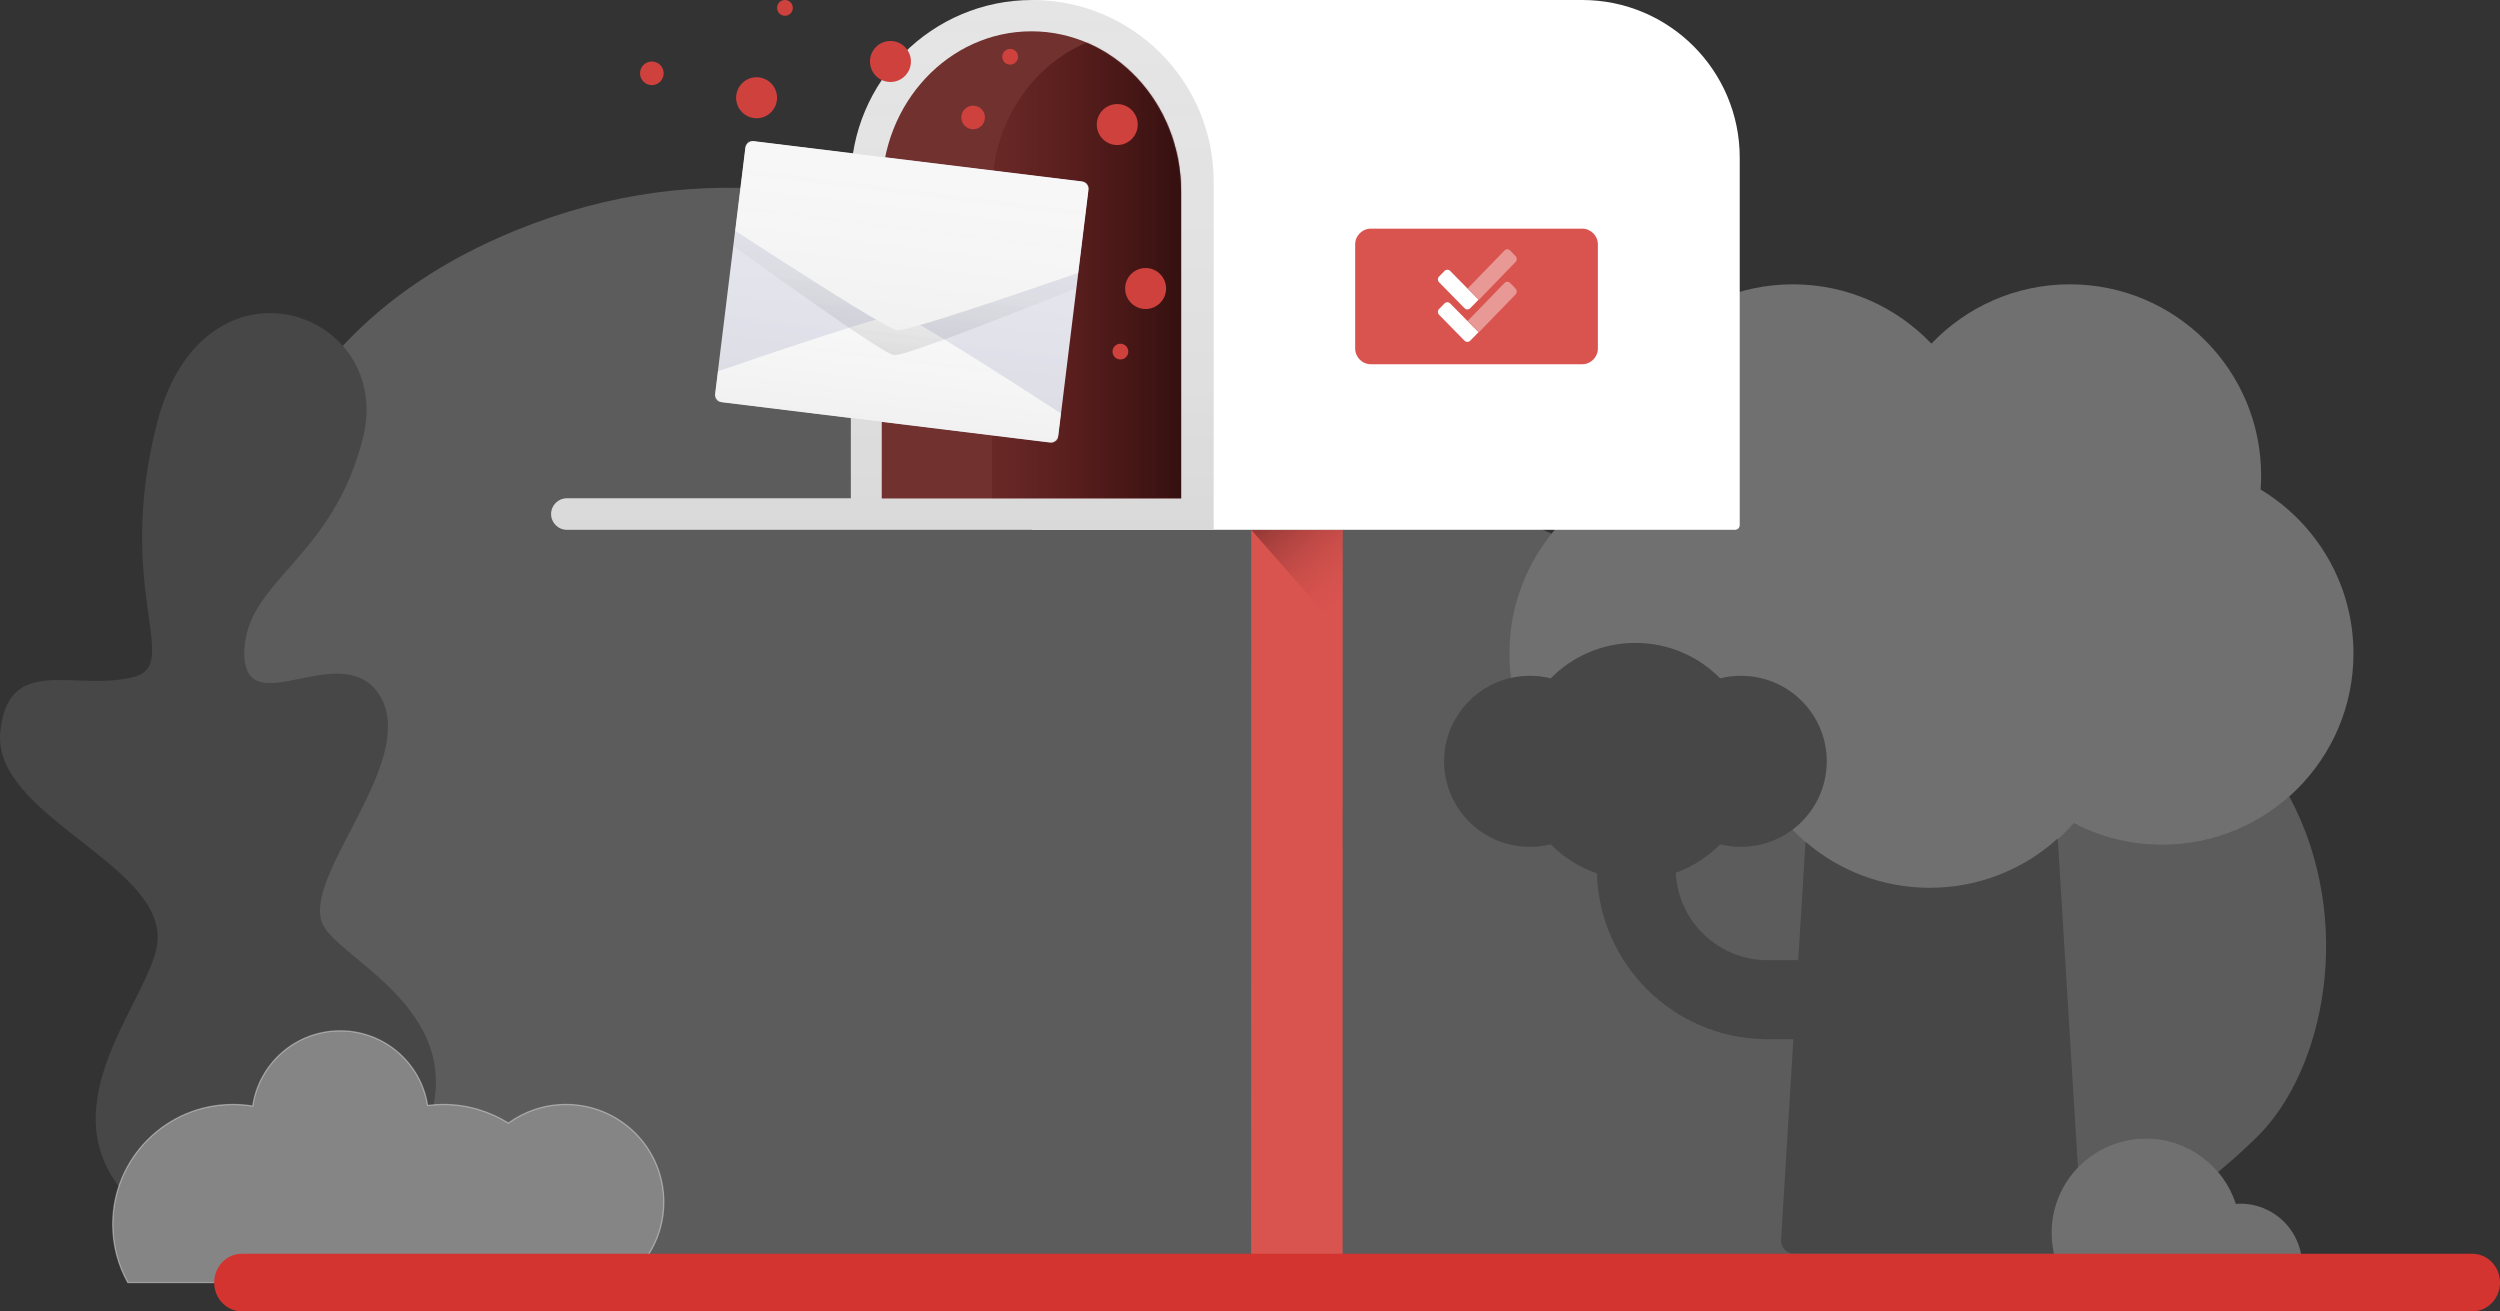
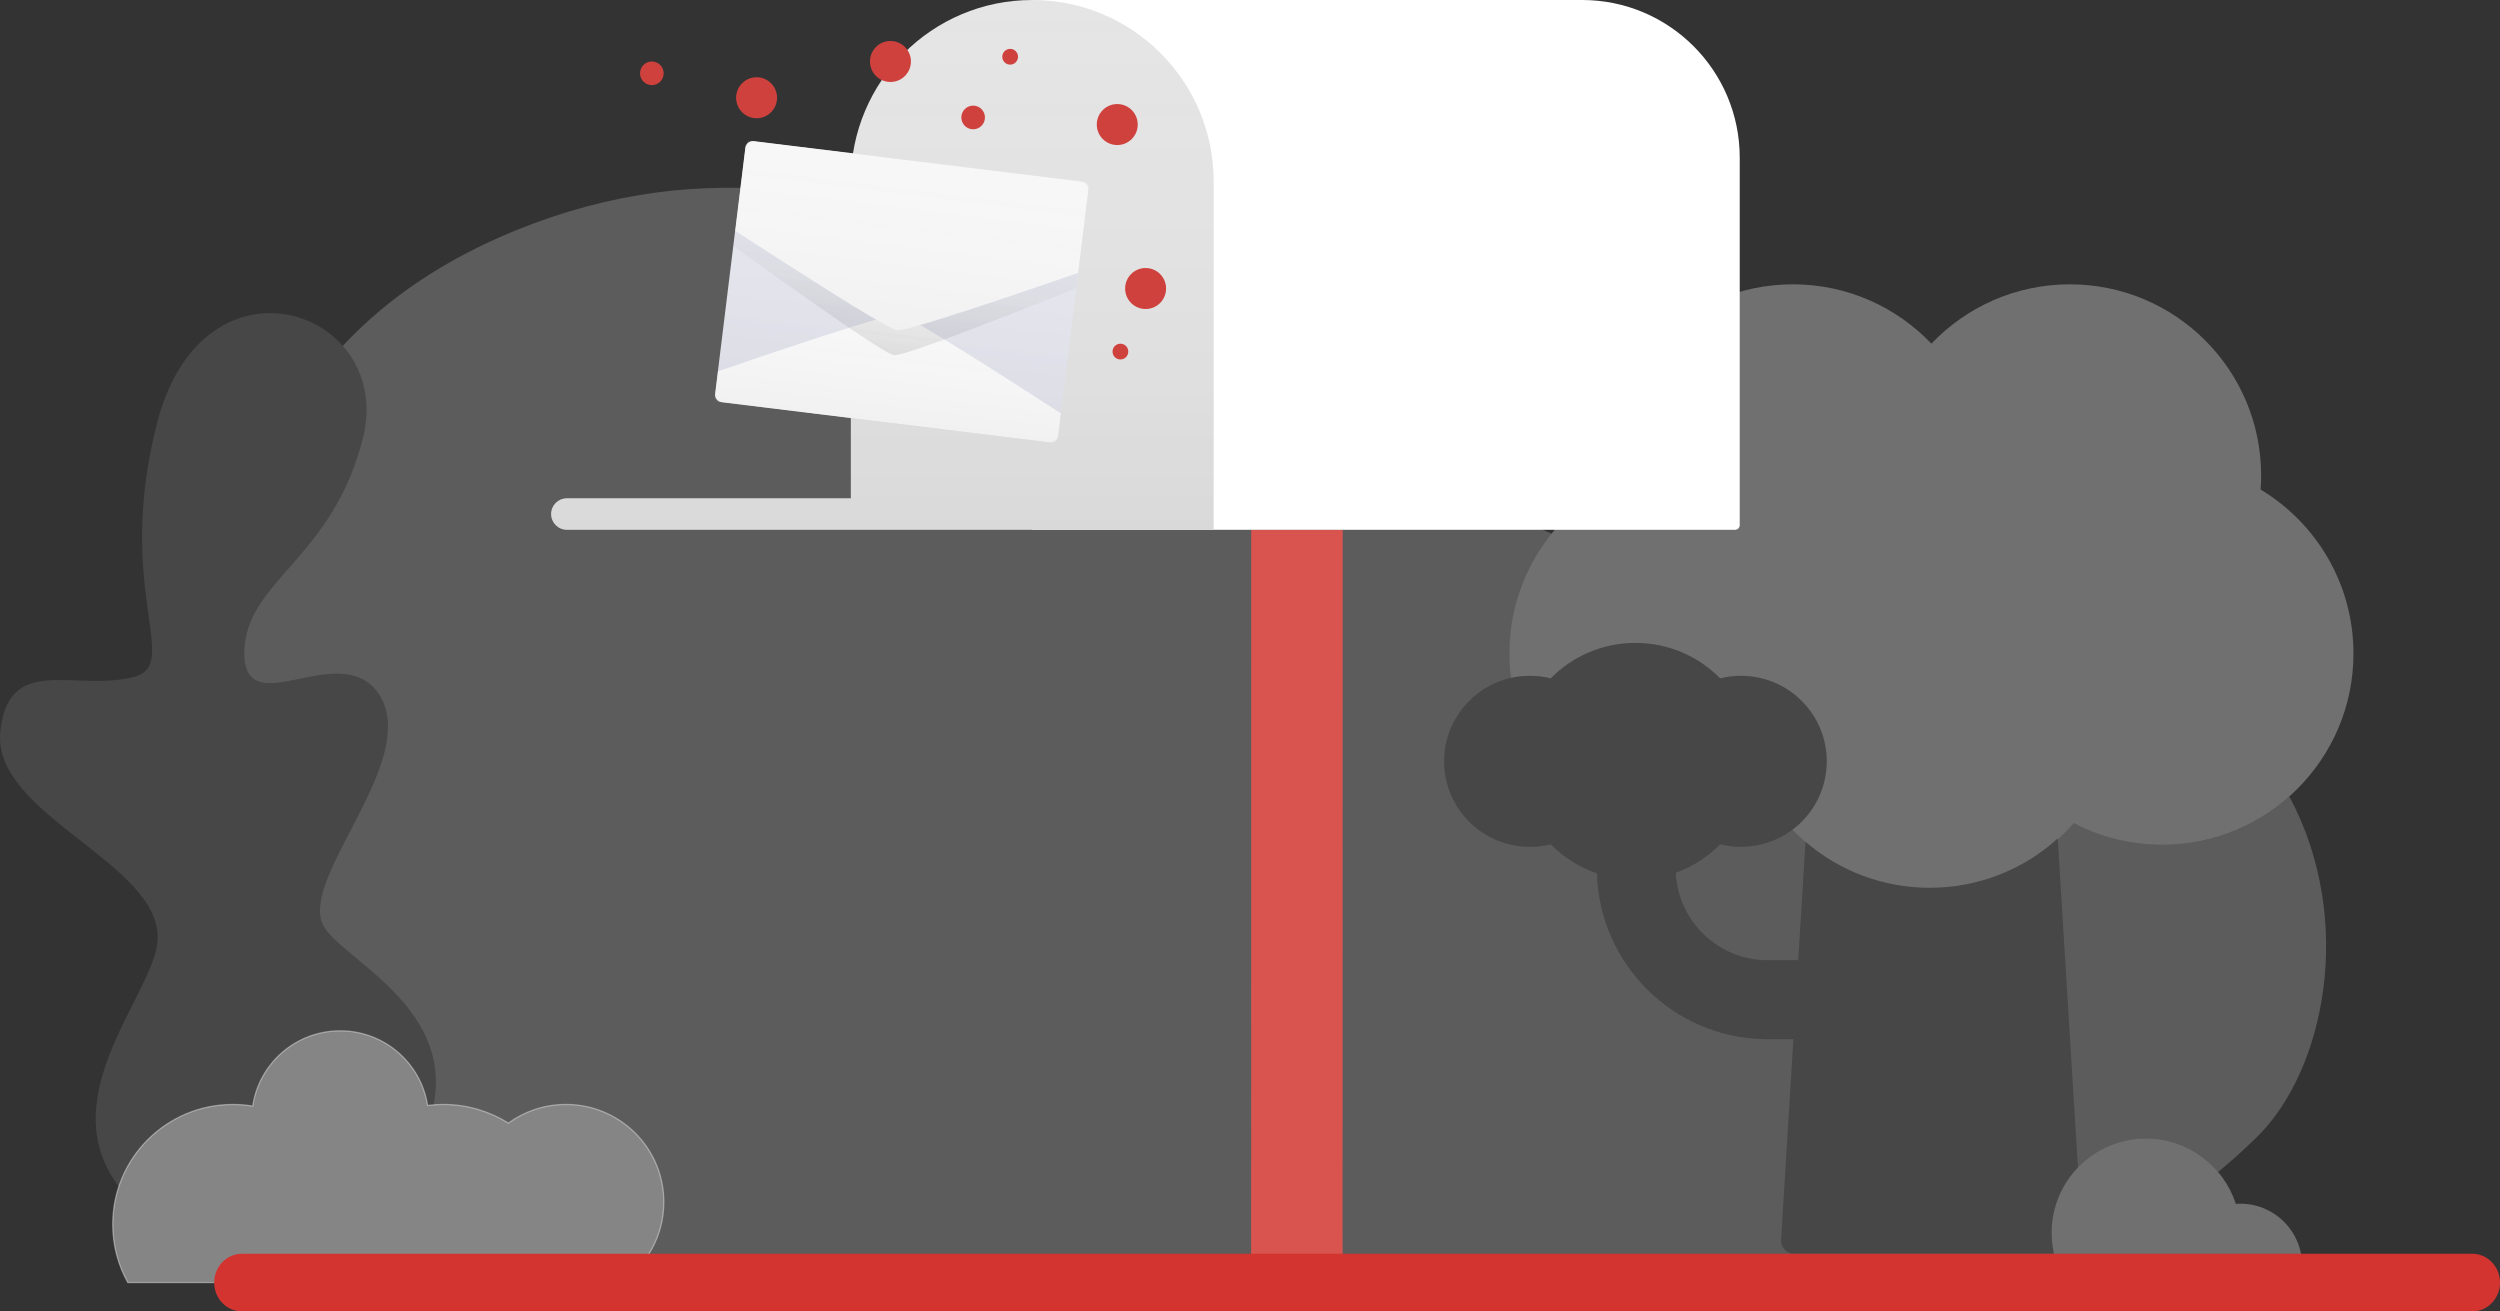
<svg xmlns="http://www.w3.org/2000/svg" xmlns:xlink="http://www.w3.org/1999/xlink" width="1996px" height="1047px" viewBox="0 0 1996 1047" version="1.1">
  <rect x="0" y="0" width="1996" height="1047" fill="#333333" stroke="none" />
  <title>empty-list_default copy</title>
  <desc>Created with Sketch.</desc>
  <defs>
    <path d="M0.961,0 L74,0 L73.934,589.218 C73.934,591.307 72.242,593 70.156,593 L4.673,593 C2.586,593 0.895,591.307 0.895,589.218 L0.961,0 Z" id="path-1" />
    <linearGradient x1="11.466%" y1="0%" x2="88.534%" y2="100%" id="linearGradient-3">
      <stop stop-color="#000000" stop-opacity="0.3" offset="0%" />
      <stop stop-color="#FF6663" stop-opacity="0" offset="100%" />
    </linearGradient>
    <linearGradient x1="50%" y1="0%" x2="50%" y2="100%" id="linearGradient-4">
      <stop stop-color="#B0B0F9" stop-opacity="0" offset="0%" />
      <stop stop-color="#000000" stop-opacity="0.05" offset="100%" />
    </linearGradient>
    <path d="M529,423 L12.595,423 C5.639,423 0,417.364 0,410.411 C0,403.458 5.639,397.821 12.595,397.821 L239.31,397.821 L239.31,144.877 C239.31,64.864 304.159,0 384.155,0 C464.151,0 529,64.864 529,144.877 L529,423 Z" id="path-5" />
-     <path d="M119.5,0 C185.498,0 239,57.197 239,127.752 L239,373 L0,373 L0,127.752 C0,57.197 53.502,0 119.5,0 Z" id="path-6" />
    <linearGradient x1="-27.422%" y1="50%" x2="100%" y2="50%" id="linearGradient-8">
      <stop stop-color="#5E0A08" stop-opacity="0" offset="0%" />
      <stop stop-color="#000000" offset="100%" />
    </linearGradient>
    <linearGradient x1="50%" y1="0%" x2="50%" y2="100%" id="linearGradient-9">
      <stop stop-color="#E6E6EF" stop-opacity="0" offset="0%" />
      <stop stop-color="#000000" stop-opacity="0.05" offset="100%" />
    </linearGradient>
    <path d="M6.273,0 L269.727,0 C273.192,0 276,2.815 276,6.287 L276,203.713 C276,207.185 273.192,210 269.727,210 L6.273,210 C2.808,210 0,207.185 0,203.713 L0,6.287 C0,2.815 2.808,0 6.273,0 Z" id="path-10" />
    <linearGradient x1="50%" y1="0%" x2="50%" y2="143.565%" id="linearGradient-12">
      <stop stop-color="#F0F0F6" stop-opacity="0" offset="0%" />
      <stop stop-color="#000000" stop-opacity="0.05" offset="100%" />
    </linearGradient>
    <path d="M0,185.898 C85.939,144.122 131.939,123.234 138,123.234 C144.061,123.234 190.061,144.122 276,185.898 L276,210 L0,210 L0,185.898 Z" id="path-13" />
    <linearGradient x1="50%" y1="100%" x2="50%" y2="0%" id="linearGradient-14">
      <stop stop-color="#000000" stop-opacity="0.1" offset="0%" />
      <stop stop-color="#F0F1F5" stop-opacity="0" offset="100%" />
    </linearGradient>
    <linearGradient x1="50%" y1="0%" x2="50%" y2="143.565%" id="linearGradient-15">
      <stop stop-color="#F7F7F8" stop-opacity="0" offset="0%" />
      <stop stop-color="#000000" stop-opacity="0.05" offset="100%" />
    </linearGradient>
    <path d="M0,72.754 L0,0 L276,0 L276,72.754 C190.061,114.79 144.061,135.808 138,135.808 C131.939,135.808 85.939,114.79 0,72.754 Z" id="path-16" />
  </defs>
  <g id="empty-list_default-copy" stroke="none" stroke-width="1" fill="none" fill-rule="evenodd">
    <g id="Park" transform="translate(0, 149)" fill="#FFFFFF">
      <path d="M1238.832,277.037 L1238.588,277.329 C1217.605,303.473 1205.053,336.671 1205.053,372.8 C1205.053,379.391 1205.471,385.884 1206.281,392.255 C1175.777,399.14 1153,426.335 1153,458.835 C1153,496.538 1183.654,527.103 1221.467,527.103 C1227.205,527.103 1232.777,526.399 1238.103,525.073 C1248.312,535.435 1260.898,543.461 1274.976,548.275 C1277.172,621.049 1336.147,679.513 1409.009,680.675 L1411.221,680.693 L1431.862,680.693 C1425.289,787.748 1422.003,841.347 1422.003,841.49 C1422.003,847.295 1426.697,852 1432.488,852 L1449.739,851.999 C1551.065,851.996 1614.457,851.992 1639.915,851.986 L1639.857,851.986 C1640.381,854.299 1641.011,856.572 1641.742,858.799 C1618.801,866.357 1595.068,871.757 1570.542,875 L496.086,875 C516.569,860.949 530,837.407 530,810.735 C530,767.69 495.02,732.796 451.869,732.796 C434.689,732.796 418.803,738.328 405.905,747.703 C390.825,738.258 372.983,732.796 353.863,732.796 C351.263,732.796 348.687,732.897 346.138,733.095 L346.154,733.09 C362.344,651.58 266.979,614.272 257.115,587.71 C242.225,548.48 333.533,459.074 303.701,407.043 C274.1,357.842 195.43,430.763 195,372.489 C195.43,314.078 266.574,298.037 290.502,197.745 C296.722,168.974 288.897,144.342 273.693,127.133 L273.676,127.13 C309.445,88.75 355.221,58.122 411.004,35.248 C718.05,-90.079 957.28,159.315 1238.832,277.037 Z M1827.793,486.868 C1880.726,585.782 1856.005,705.617 1802.176,758.558 C1791.988,768.578 1781.57,777.97 1770.923,786.736 C1757.103,770.384 1736.436,760 1713.342,760 C1691.99,760 1672.713,768.877 1659.003,783.14 L1642.912,521.206 C1647.446,517.138 1651.736,512.803 1655.756,508.225 C1676.859,519.238 1700.856,525.465 1726.309,525.465 C1765.266,525.465 1800.816,510.877 1827.793,486.868 Z M1430.437,513.931 L1431.034,513.488 C1434.373,516.951 1437.875,520.257 1441.526,523.393 L1435.736,617.635 L1411.221,617.635 C1371.925,617.635 1339.841,586.681 1337.917,547.773 C1351.422,542.914 1363.502,535.083 1373.365,525.073 C1378.691,526.399 1384.263,527.103 1390.001,527.103 C1405.126,527.103 1419.106,522.212 1430.437,513.931 L1431.034,513.488 Z M949.597,229.609 C923.356,205.951 897.546,207.503 875.549,234.684 C873.15,237.648 873.585,242.014 876.521,244.436 C879.456,246.858 883.78,246.418 886.179,243.455 C904.15,221.248 922.29,221.248 944.631,243.954 C947.272,246.638 951.558,246.687 954.259,244.064 C977.738,221.255 995.861,221.255 1012.701,243.302 C1015.016,246.333 1019.326,246.895 1022.328,244.557 C1025.329,242.22 1025.886,237.868 1023.571,234.837 C1002.667,207.469 976.867,205.94 949.597,229.609 Z" id="Combined-Shape" opacity="0.2" />
      <path d="M1178.571,143.837 C1180.886,146.868 1180.329,151.22 1177.328,153.557 C1174.326,155.895 1170.016,155.333 1167.701,152.302 C1150.861,130.255 1132.738,130.255 1109.259,153.064 C1106.558,155.687 1102.272,155.638 1099.631,152.954 C1077.29,130.248 1059.15,130.248 1041.179,152.455 C1038.78,155.418 1034.456,155.858 1031.521,153.436 C1028.585,151.014 1028.15,146.648 1030.549,143.684 C1052.546,116.503 1078.356,114.951 1104.597,138.609 C1131.867,114.94 1157.667,116.469 1178.571,143.837 Z" id="Detail" fill-rule="nonzero" opacity="0.6" />
      <path d="M125.897,186.886 C163.185,47.449 312.185,97.446 290.502,197.745 C266.574,298.037 195.43,314.078 195,372.489 C195.43,430.763 274.1,357.842 303.701,407.043 C333.533,459.074 242.225,548.48 257.115,587.71 C266.979,614.272 362.344,651.58 346.154,733.089 L346.139,733.095 C344.542,733.219 342.956,733.382 341.381,733.581 C336.156,699.835 306.912,674 271.62,674 C236.149,674 206.789,700.097 201.782,734.093 C196.631,733.24 191.343,732.796 185.95,732.796 C143.532,732.796 107.543,760.253 94.87,798.323 C39.562,725.301 126.258,641.159 125.897,599.557 C126.398,539.835 -4.41,501.409 0.115,436.66 C5.69,373.006 57.508,402.37 103.381,392.234 C148.937,384.621 89.61,325.373 125.897,186.886 Z" id="Combined-Shape" opacity="0.1" />
      <g id="Tree" transform="translate(1153, 78)">
        <path d="M499.596,0 C583.925,0 652.287,68.35 652.287,152.664 C652.287,156.434 652.15,160.172 651.882,163.873 C696.29,190.572 726,239.217 726,294.8 C726,379.114 657.638,447.465 573.309,447.465 C547.856,447.465 523.859,441.238 502.756,430.225 C498.736,434.803 494.446,439.138 489.912,443.206 L489.867,442.481 C462.845,466.937 427.014,481.832 387.705,481.832 C349.834,481.832 315.19,468.007 288.543,445.126 L288.543,445.126 L288.526,445.393 C284.874,442.257 281.373,438.951 278.033,435.487 C294.691,423.036 305.468,403.19 305.468,380.835 C305.468,343.132 274.814,312.568 237.001,312.568 C231.263,312.568 225.691,313.272 220.365,314.597 C203.164,297.139 179.217,286.312 152.734,286.312 C126.251,286.312 102.304,297.139 85.103,314.597 C79.777,313.272 74.205,312.568 68.467,312.568 C63.249,312.568 58.166,313.15 53.282,314.253 C52.471,307.884 52.053,301.391 52.053,294.8 C52.053,239.217 81.763,190.572 126.171,163.873 C125.902,160.172 125.766,156.434 125.766,152.664 C125.766,68.35 194.128,0 278.457,0 C321.961,0 361.215,18.19 389.026,47.378 C416.838,18.19 456.092,0 499.596,0 Z" id="Combined-Shape" opacity="0.3" />
        <path d="M152.734,286.312 C179.217,286.312 203.164,297.139 220.365,314.597 C225.691,313.272 231.263,312.568 237.001,312.568 C274.814,312.568 305.468,343.132 305.468,380.835 C305.468,418.538 274.814,449.103 237.001,449.103 C231.263,449.103 225.691,448.399 220.365,447.073 C210.502,457.083 198.422,464.914 184.917,469.773 C186.842,508.681 218.925,539.635 258.221,539.635 L282.736,539.635 L288.543,445.126 C315.19,468.007 349.834,481.832 387.705,481.832 C427.014,481.832 462.845,466.937 489.867,442.481 L506.003,705.14 C492.995,718.672 485,737.051 485,757.298 C485,763.033 485.642,768.618 486.857,773.986 L486.9,773.986 C460.016,773.992 390.878,773.997 279.488,774 C273.697,774 269.003,769.295 269.003,763.49 C269.003,763.347 272.289,709.748 278.862,602.693 L258.221,602.693 C184.344,602.693 124.195,543.784 121.976,470.275 C107.898,465.461 95.312,457.435 85.103,447.073 C79.777,448.399 74.205,449.103 68.467,449.103 C30.654,449.103 -1.13686838e-13,418.538 -1.13686838e-13,380.835 C-1.13686838e-13,343.132 30.654,312.568 68.467,312.568 C74.205,312.568 79.777,313.272 85.103,314.597 C102.304,297.139 126.251,286.312 152.734,286.312 Z" id="Combined-Shape" opacity="0.1" />
      </g>
      <path d="M1836.073,875 L1649.312,875 C1642.141,863.474 1638,849.869 1638,835.298 C1638,793.712 1671.732,760 1713.342,760 C1746.874,760 1775.29,781.892 1785.059,812.155 C1786.257,812.068 1787.466,812.024 1788.685,812.024 C1815.921,812.024 1838,834.09 1838,861.31 C1838,866.06 1837.328,870.653 1836.073,875 Z" id="Detail" opacity="0.3" />
      <path d="M496.086,875 L102.058,875 C94.376,861.235 90,845.382 90,828.51 C90,775.649 132.958,732.796 185.95,732.796 C191.343,732.796 196.631,733.24 201.782,734.093 C206.789,700.097 236.149,674 271.62,674 C306.912,674 336.156,699.835 341.381,733.581 C345.468,733.063 349.634,732.796 353.863,732.796 C372.983,732.796 390.825,738.258 405.905,747.703 C418.803,738.328 434.689,732.796 451.869,732.796 C495.02,732.796 530,767.69 530,810.735 C530,837.407 516.569,860.949 496.086,875 L496.086,875 Z" id="Detail" stroke="#FFFFFF" opacity="0.4" />
    </g>
    <g id="Mailbox" transform="translate(440, 0)">
      <g id="Leg" transform="translate(558, 423)">
        <mask id="mask-2" fill="white">
          <use xlink:href="#path-1" />
        </mask>
        <use fill="#D9534F" xlink:href="#path-1" />
-         <polygon id="Sh" fill="url(#linearGradient-3)" mask="url(#mask-2)" points="0.961 0 74 0 74 83.199" />
      </g>
      <g id="Box" transform="translate(384, 0)">
        <path d="M0,0 L439.165,0 C508.662,0 565,56.364 565,125.893 L565,419.223 C565,421.309 563.31,423 561.225,423 L0,423 L0,0 Z" fill="#FFFFFF" />
-         <path d="M270.546,182.545 L439.165,182.545 C446.114,182.545 451.748,188.181 451.748,195.134 L451.748,278.223 C451.748,285.176 446.114,290.812 439.165,290.812 L270.546,290.812 C263.596,290.812 257.962,285.176 257.962,278.223 L257.962,195.134 C257.962,188.181 263.596,182.545 270.546,182.545 Z" id="Plate" fill="#D9534F" />
      </g>
      <g id="Door">
        <use fill="#E5E5E5" xlink:href="#path-5" />
        <use fill="url(#linearGradient-4)" xlink:href="#path-5" />
      </g>
      <g id="Box" transform="translate(264, 25)">
        <mask id="mask-7" fill="white">
          <use xlink:href="#path-6" />
        </mask>
        <use id="Sh" fill="#71312F" xlink:href="#path-6" />
        <path d="M207.553,0 C273.551,0 327.053,57.197 327.053,127.752 L327.053,373 L88.053,373 L88.053,127.752 C88.053,57.197 141.555,0 207.553,0 Z" id="Sh" fill="url(#linearGradient-8)" mask="url(#mask-7)" />
      </g>
      <g id="Mail" transform="translate(280, 233) rotate(7) translate(-280, -233) translate(142, 128)">
        <mask id="mask-11" fill="white">
          <use xlink:href="#path-10" />
        </mask>
        <g id="Mask">
          <use fill="#E6E6EF" xlink:href="#path-10" />
          <use fill="url(#linearGradient-9)" xlink:href="#path-10" />
        </g>
        <g mask="url(#mask-11)">
          <use fill="#F7F7F8" xlink:href="#path-13" />
          <use fill="url(#linearGradient-12)" xlink:href="#path-13" />
        </g>
        <path d="M0,85.057 L0,12.575 L276,12.575 L276,85.057 C190.061,132.304 144.061,155.928 138,155.928 C131.939,155.928 85.939,132.304 0,85.057 Z" id="Sh" fill="url(#linearGradient-14)" mask="url(#mask-11)" />
        <g mask="url(#mask-11)">
          <use fill="#F7F7F8" xlink:href="#path-16" />
          <use fill="url(#linearGradient-15)" xlink:href="#path-16" />
        </g>
      </g>
      <g id="Stars" transform="translate(71, 0)" fill="#CF413D">
        <ellipse id="Star" cx="199.94" cy="49.092" rx="16.347" ry="16.364" />
        <ellipse id="Star" cx="93.054" cy="78.044" rx="16.347" ry="16.364" />
-         <ellipse id="Star" cx="115.689" cy="6.294" rx="6.287" ry="6.294" />
        <ellipse id="Star" cx="9.431" cy="58.533" rx="9.431" ry="9.441" />
        <ellipse id="Star" cx="265.958" cy="93.779" rx="9.431" ry="9.441" />
        <ellipse id="Star" cx="403.653" cy="230.355" rx="16.347" ry="16.364" />
        <ellipse id="Star" cx="383.533" cy="280.706" rx="6.287" ry="6.294" />
        <ellipse id="Star" cx="295.509" cy="45.316" rx="6.287" ry="6.294" />
        <ellipse id="Star" cx="381.018" cy="99.443" rx="16.347" ry="16.364" />
      </g>
      <g id="Group" transform="translate(708, 199)" fill="#FFFFFF" fill-rule="nonzero">
-         <path d="M62.083,10.092 L32.761,40.364 L23.864,31.209 L53.229,0.947 C53.812,0.344 54.604,0.003 55.431,0 C56.258,-0.003 57.053,0.331 57.64,0.929 L57.657,0.947 L62.083,5.519 C63.306,6.785 63.306,8.826 62.083,10.092 Z" id="Path" opacity="0.4" />
        <path d="M32.455,40.298 L25.763,47.115 C24.547,48.357 22.567,48.365 21.341,47.133 L21.324,47.115 L0.92,26.321 C-0.307,25.069 -0.307,23.049 0.92,21.797 L5.359,17.273 C6.573,16.034 8.548,16.025 9.773,17.252 L9.793,17.273 L32.455,40.298 Z" id="Path" />
        <path d="M62.083,36.04 L32.761,66.312 L23.864,57.157 L53.229,26.895 C53.812,26.292 54.604,25.951 55.431,25.948 C56.258,25.945 57.053,26.279 57.64,26.877 L57.657,26.895 L62.083,31.467 C63.306,32.733 63.306,34.774 62.083,36.04 Z" id="Path" opacity="0.4" />
        <path d="M32.455,66.246 L25.763,73.063 C24.547,74.305 22.567,74.313 21.341,73.081 L21.324,73.063 L0.92,52.269 C-0.307,51.017 -0.307,48.997 0.92,47.745 L5.359,43.221 C6.573,41.982 8.548,41.973 9.773,43.2 L9.793,43.221 L32.455,66.246 Z" id="Path" />
      </g>
    </g>
    <path d="M193.124,1001 L1973.876,1001 C1986.095,1001 1996,1011.297 1996,1024 C1996,1036.703 1986.095,1047 1973.876,1047 L193.124,1047 C180.905,1047 171,1036.703 171,1024 C171,1011.297 180.905,1001 193.124,1001 Z" id="Detail" fill="#D3342F" />
  </g>
</svg>